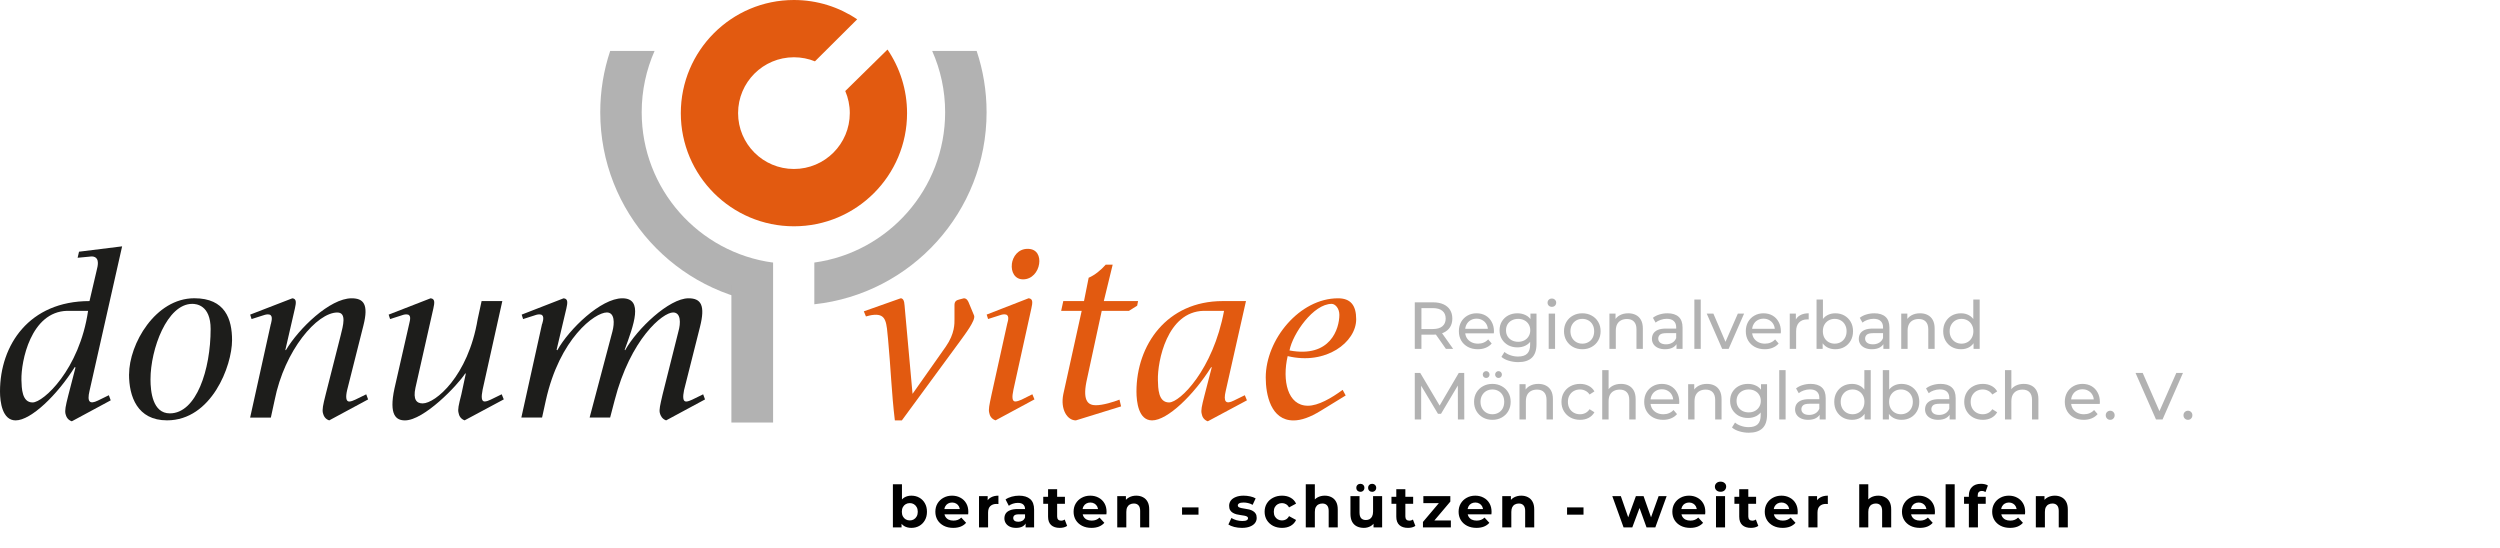
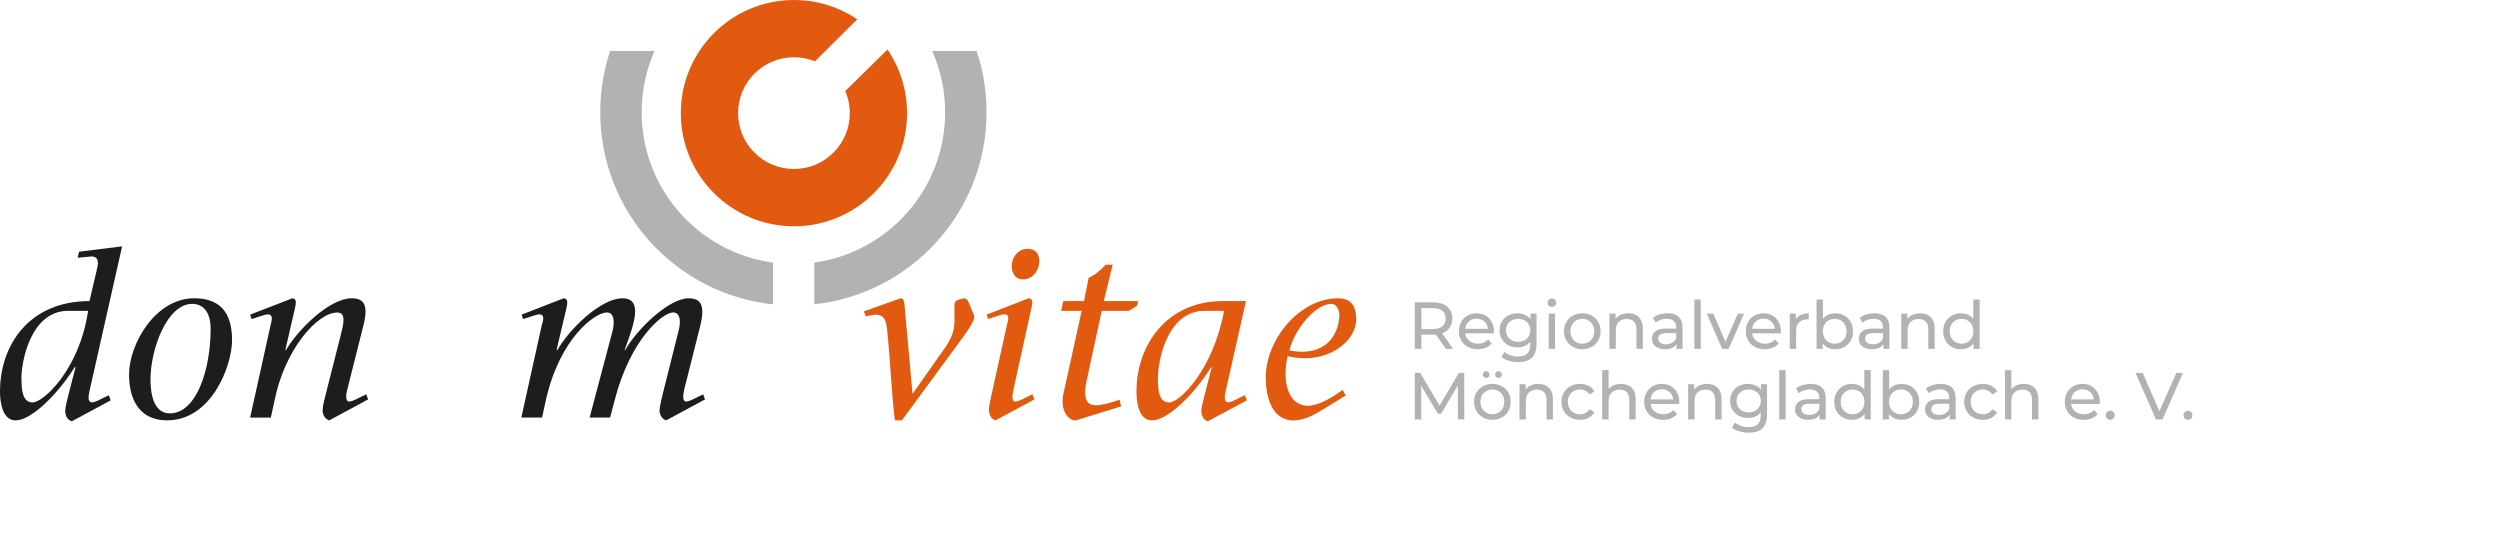
<svg xmlns="http://www.w3.org/2000/svg" width="602" height="132" viewBox="0 0 602 132" fill="none">
  <g clip-path="url(#clip0_811_24)">
    <path d="M186.14 63.23C168.29 60.83 154.52 45.53 154.52 27.03C154.52 21.78 155.63 16.78 157.62 12.27H146.93C145.38 16.9 144.54 21.87 144.54 27.03C144.54 51.05 162.75 70.82 186.13 73.28V63.23H186.14Z" fill="#B2B2B2" />
    <path d="M29.41 59.31L21.55 94.16C20.93 96.8 21.61 97.41 23.57 96.46L26.21 95.17L26.66 96.4L17.29 101.45C16.28 101.11 15.94 100.33 15.77 99.65C15.6 98.81 15.77 97.85 16.44 95.22L18.18 88.49L18.01 88.38C13.8 95.11 7.46 101.23 3.76 101.23C0.56 101.23 0 96.8 0 94.27C0 83.1 7.01 72.5 21.55 72.5L23.23 65.32C23.45 64.42 23.57 63.92 23.57 63.3C23.57 61.73 22.28 61.67 21.66 61.79L18.69 62.07L19.03 60.61L29.41 59.32V59.31ZM16.16 74.85C7.41 75.07 5.05 87.03 5.16 91.52C5.22 93.48 5.27 96.91 7.85 96.91C10.43 96.91 19.13 89 21.21 74.86H16.16V74.85Z" fill="#1D1D1B" />
    <path d="M31.08 90.17C31.08 82.82 37.42 71.82 46.79 71.82C54.25 71.82 55.88 76.87 55.88 81.92C55.88 88.09 50.94 101.22 40.22 101.22C33.04 101.22 31.07 95.44 31.07 90.16L31.08 90.17ZM50.72 79.23C50.72 73.39 47.18 73.17 46.29 73.17C40.23 73.17 36.24 84.06 36.24 91.35C36.24 94.27 36.75 99.54 40.9 99.54C47.3 99.54 50.72 88.99 50.72 79.23Z" fill="#1D1D1B" />
    <path d="M65.24 78C65.46 77.05 65.8 75.7 64.51 75.7C64.06 75.7 63.56 75.87 63.05 76.04L60.58 76.83L60.24 75.76L70.4 71.83C71.47 71.94 71.3 72.95 71.02 74.24L68.72 84.23L68.83 84.34C71.92 79.12 79.44 71.83 84.66 71.83C87.52 71.83 88.81 73.23 87.52 78.34L83.59 93.94C83.2 95.62 83.31 96.69 84.09 96.69C84.48 96.69 85.1 96.47 85.55 96.24L88.19 94.95L88.64 96.18L79.27 101.23C78.26 100.89 77.92 100.11 77.75 99.43C77.58 98.59 77.75 97.63 78.42 95L82.01 80.86C82.63 78.39 83.53 75.25 81.22 75.25C76.39 75.25 68.54 84.23 66.12 96.41L65.22 100.56H60.23L65.22 78H65.24Z" fill="#1D1D1B" />
-     <path d="M116.2 93.93C115.86 95.61 115.92 96.68 116.71 96.68C117.1 96.68 117.72 96.46 118.17 96.23L120.81 94.94L121.31 96.17L111.88 101.22C110.93 100.88 110.53 100.1 110.42 99.42C110.2 98.58 110.42 97.62 111.09 94.99L112.16 90L112.05 89.89C110.14 92.86 102.06 101.23 97.52 101.23C95.44 101.23 93.59 100.05 94.99 93.54L98.53 78C98.75 77.05 99.15 75.7 97.86 75.7C97.35 75.7 96.91 75.87 96.4 76.04L93.93 76.83L93.59 75.76L103.69 71.83C104.81 71.94 104.64 72.95 104.36 74.24L100.04 93.38C99.42 96.24 100.32 97.14 101.78 97.14C104.81 97.14 112.72 90.63 115.02 76.88L115.97 72.5H120.96L116.19 93.94L116.2 93.93Z" fill="#1D1D1B" />
    <path d="M130.56 78C130.84 77.05 131.18 75.7 129.89 75.7C129.38 75.7 128.94 75.87 128.43 76.04L125.96 76.83L125.62 75.76L135.72 71.83C136.84 71.94 136.67 72.95 136.39 74.24L134.03 84.23L134.2 84.34C137.01 79.29 144.69 71.83 149.86 71.83C155.03 71.83 152.61 78.23 150.42 84.23L150.53 84.34C153.39 79.18 161.14 71.83 165.79 71.83C168.82 71.83 169.89 73.51 168.54 78.79L164.72 93.94C164.38 95.62 164.44 96.69 165.22 96.69C165.61 96.69 166.23 96.47 166.68 96.24L169.32 94.95L169.77 96.18L160.4 101.23C159.45 100.89 159.05 100.11 158.88 99.43C158.71 98.59 158.94 97.63 159.55 95L163.37 79.79C163.93 77.83 163.99 75.24 162.08 75.24C159.61 75.24 151.81 81.58 147.99 96.45L146.92 100.55H141.98L147.48 79.79C147.99 77.83 148.04 75.24 146.13 75.24C143.27 75.24 134.74 81.47 131.43 96.45L130.53 100.55H125.54L130.53 77.99L130.56 78Z" fill="#1D1D1B" />
    <path d="M215.48 101.23C214.69 94.72 214.47 88.27 213.85 81.76C213.46 77.78 213.51 75.59 210.48 75.81C209.69 75.87 209.19 76.03 208.52 76.2L208.01 74.97L216.88 71.83C217.89 71.83 217.78 73.51 217.89 74.36L219.74 94.84L227.76 83.45C229.95 80.31 229.84 77.84 229.84 76.83V73.46C229.84 72.51 230.35 72.28 231.02 72.11L232.09 71.83C232.76 71.83 233.04 72.39 233.21 72.73L234.56 75.98C235.01 77.1 232.26 80.64 231.14 82.21L217.17 101.23H215.49H215.48Z" fill="#E25A10" />
    <path d="M237.59 75.75L247.69 71.82C248.81 71.93 248.64 72.94 248.36 74.23L244.04 93.82C243.65 95.62 243.7 96.68 244.49 96.68C244.88 96.68 245.5 96.46 246.01 96.23L248.59 94.94L249.1 96.17L239.73 101.22C238.72 100.88 238.33 100.1 238.21 99.42C237.99 98.58 238.21 97.62 238.77 94.99L242.53 77.99C242.81 77.04 243.15 75.69 241.86 75.69C241.35 75.69 240.91 75.86 240.4 76.03L237.93 76.82L237.59 75.75ZM243.65 63.57C243.87 61.77 245.17 59.92 247.47 59.92C249.77 59.92 250.5 61.77 250.22 63.57C249.94 65.42 248.54 67.27 246.35 67.27C244.33 67.27 243.43 65.42 243.66 63.57H243.65Z" fill="#E25A10" />
    <path d="M271.87 74.85H265.3L261.6 91.97C260.65 96.8 262.22 97.58 263.9 97.58C265.58 97.58 268.16 96.79 269.57 96.23L269.96 97.86L259.07 101.23C256.99 101.23 255.31 98.59 256.04 94.94L260.47 74.85H255.53L256.04 72.49H261.03L262.15 66.88C263.61 66.26 265.12 65.03 266.25 63.74H267.93L265.8 72.49H274.05L273.83 73.61L271.87 74.84V74.85Z" fill="#E25A10" />
    <path d="M295.15 94.16C294.53 96.8 295.21 97.41 297.11 96.46L299.75 95.17L300.26 96.4L290.83 101.45C289.88 101.11 289.48 100.33 289.37 99.65C289.15 98.81 289.37 97.85 290.04 95.22L291.78 88.49L291.67 88.38C287.46 95.11 281.12 101.23 277.42 101.23C274.16 101.23 273.66 96.8 273.66 94.27C273.66 83.1 280.96 72.5 294.42 72.5H300.03L295.15 94.16ZM289.82 74.85C281.01 75.07 278.71 87.03 278.82 91.52C278.88 93.48 278.88 96.91 281.51 96.91C284.14 96.91 292.12 89 294.75 74.86H289.81L289.82 74.85Z" fill="#E25A10" />
    <path d="M324.04 95.23L318.09 98.88C315.45 100.51 313.32 101.24 311.47 101.24C306.03 101.24 304.79 95.07 304.79 90.91C304.79 81.71 312.98 71.83 322.19 71.83C325.22 71.83 326.57 73.51 326.57 76.88C326.57 82.38 319.33 87.99 310.07 85.75C308.72 91.59 310.01 97.7 314.95 97.7C317.42 97.7 320.56 95.9 323.31 93.88L324.04 95.23ZM322.52 75.81C322.52 74.24 321.51 73.17 320.67 73.17C316.29 73.17 311.3 80.3 310.51 84.39C320.39 86.24 322.52 79.12 322.52 75.8V75.81Z" fill="#E25A10" />
    <path d="M206.41 4.65L196.24 14.77C194.68 14.14 192.97 13.79 191.18 13.79C183.75 13.79 177.73 19.81 177.73 27.24C177.73 34.67 183.75 40.69 191.18 40.69C198.61 40.69 204.63 34.67 204.63 27.24C204.63 25.35 204.24 23.55 203.54 21.92L213.71 11.93C216.68 16.29 218.42 21.57 218.42 27.25C218.42 42.29 206.22 54.49 191.18 54.49C176.14 54.49 163.94 42.29 163.94 27.25C163.94 12.21 176.14 0 191.18 0C196.82 0 202.06 1.72 206.41 4.65Z" fill="#E25A10" />
-     <path d="M176.12 68.58L186.16 63.23V101.74H176.12V68.58Z" fill="#B2B2B2" />
    <path d="M196.09 73.27V63.22C213.89 60.77 227.59 45.5 227.59 27.03C227.59 21.77 226.48 16.79 224.47 12.27H235.18C236.73 16.9 237.57 21.87 237.57 27.03C237.57 51.02 219.41 70.76 196.09 73.27Z" fill="#B2B2B2" />
    <path d="M340.68 84V72.8H345.048C346.029 72.8 346.867 72.955 347.56 73.264C348.253 73.573 348.787 74.021 349.16 74.608C349.533 75.195 349.72 75.893 349.72 76.704C349.72 77.515 349.533 78.213 349.16 78.8C348.787 79.376 348.253 79.819 347.56 80.128C346.867 80.437 346.029 80.592 345.048 80.592H341.56L342.28 79.856V84H340.68ZM348.168 84L345.32 79.936H347.032L349.912 84H348.168ZM342.28 80.016L341.56 79.232H345C346.024 79.232 346.797 79.013 347.32 78.576C347.853 78.128 348.12 77.504 348.12 76.704C348.12 75.904 347.853 75.285 347.32 74.848C346.797 74.411 346.024 74.192 345 74.192H341.56L342.28 73.392V80.016ZM355.857 84.096C354.95 84.096 354.15 83.909 353.457 83.536C352.774 83.163 352.241 82.651 351.857 82C351.484 81.349 351.297 80.603 351.297 79.76C351.297 78.917 351.478 78.171 351.841 77.52C352.214 76.869 352.721 76.363 353.361 76C354.012 75.627 354.742 75.44 355.553 75.44C356.374 75.44 357.1 75.621 357.729 75.984C358.358 76.347 358.849 76.859 359.201 77.52C359.564 78.171 359.745 78.933 359.745 79.808C359.745 79.872 359.74 79.947 359.729 80.032C359.729 80.117 359.724 80.197 359.713 80.272H352.497V79.168H358.913L358.289 79.552C358.3 79.008 358.188 78.523 357.953 78.096C357.718 77.669 357.393 77.339 356.977 77.104C356.572 76.859 356.097 76.736 355.553 76.736C355.02 76.736 354.545 76.859 354.129 77.104C353.713 77.339 353.388 77.675 353.153 78.112C352.918 78.539 352.801 79.029 352.801 79.584V79.84C352.801 80.405 352.929 80.912 353.185 81.36C353.452 81.797 353.82 82.139 354.289 82.384C354.758 82.629 355.297 82.752 355.905 82.752C356.406 82.752 356.86 82.667 357.265 82.496C357.681 82.325 358.044 82.069 358.353 81.728L359.201 82.72C358.817 83.168 358.337 83.509 357.761 83.744C357.196 83.979 356.561 84.096 355.857 84.096ZM365.59 87.2C364.811 87.2 364.054 87.088 363.318 86.864C362.593 86.651 362.001 86.341 361.542 85.936L362.278 84.752C362.673 85.093 363.158 85.36 363.734 85.552C364.31 85.755 364.913 85.856 365.542 85.856C366.545 85.856 367.281 85.621 367.75 85.152C368.219 84.683 368.454 83.968 368.454 83.008V81.216L368.614 79.536L368.534 77.84V75.52H369.99V82.848C369.99 84.341 369.617 85.44 368.87 86.144C368.123 86.848 367.03 87.2 365.59 87.2ZM365.398 83.648C364.577 83.648 363.841 83.477 363.19 83.136C362.55 82.784 362.038 82.299 361.654 81.68C361.281 81.061 361.094 80.347 361.094 79.536C361.094 78.715 361.281 78 361.654 77.392C362.038 76.773 362.55 76.293 363.19 75.952C363.841 75.611 364.577 75.44 365.398 75.44C366.123 75.44 366.785 75.589 367.382 75.888C367.979 76.176 368.454 76.624 368.806 77.232C369.169 77.84 369.35 78.608 369.35 79.536C369.35 80.453 369.169 81.216 368.806 81.824C368.454 82.432 367.979 82.891 367.382 83.2C366.785 83.499 366.123 83.648 365.398 83.648ZM365.574 82.304C366.139 82.304 366.641 82.187 367.078 81.952C367.515 81.717 367.857 81.392 368.102 80.976C368.358 80.56 368.486 80.08 368.486 79.536C368.486 78.992 368.358 78.512 368.102 78.096C367.857 77.68 367.515 77.36 367.078 77.136C366.641 76.901 366.139 76.784 365.574 76.784C365.009 76.784 364.502 76.901 364.054 77.136C363.617 77.36 363.27 77.68 363.014 78.096C362.769 78.512 362.646 78.992 362.646 79.536C362.646 80.08 362.769 80.56 363.014 80.976C363.27 81.392 363.617 81.717 364.054 81.952C364.502 82.187 365.009 82.304 365.574 82.304ZM372.925 84V75.52H374.461V84H372.925ZM373.693 73.888C373.394 73.888 373.143 73.792 372.941 73.6C372.749 73.408 372.653 73.173 372.653 72.896C372.653 72.608 372.749 72.368 372.941 72.176C373.143 71.984 373.394 71.888 373.693 71.888C373.991 71.888 374.237 71.984 374.429 72.176C374.631 72.357 374.733 72.587 374.733 72.864C374.733 73.152 374.637 73.397 374.445 73.6C374.253 73.792 374.002 73.888 373.693 73.888ZM381.026 84.096C380.172 84.096 379.415 83.909 378.754 83.536C378.092 83.163 377.57 82.651 377.186 82C376.802 81.339 376.61 80.592 376.61 79.76C376.61 78.917 376.802 78.171 377.186 77.52C377.57 76.869 378.092 76.363 378.754 76C379.415 75.627 380.172 75.44 381.026 75.44C381.868 75.44 382.62 75.627 383.282 76C383.954 76.363 384.476 76.869 384.85 77.52C385.234 78.16 385.426 78.907 385.426 79.76C385.426 80.603 385.234 81.349 384.85 82C384.476 82.651 383.954 83.163 383.282 83.536C382.62 83.909 381.868 84.096 381.026 84.096ZM381.026 82.752C381.57 82.752 382.055 82.629 382.482 82.384C382.919 82.139 383.26 81.792 383.506 81.344C383.751 80.885 383.874 80.357 383.874 79.76C383.874 79.152 383.751 78.629 383.506 78.192C383.26 77.744 382.919 77.397 382.482 77.152C382.055 76.907 381.57 76.784 381.026 76.784C380.482 76.784 379.996 76.907 379.57 77.152C379.143 77.397 378.802 77.744 378.546 78.192C378.29 78.629 378.162 79.152 378.162 79.76C378.162 80.357 378.29 80.885 378.546 81.344C378.802 81.792 379.143 82.139 379.57 82.384C379.996 82.629 380.482 82.752 381.026 82.752ZM392.078 75.44C392.771 75.44 393.379 75.573 393.902 75.84C394.435 76.107 394.851 76.512 395.15 77.056C395.448 77.6 395.598 78.288 395.598 79.12V84H394.062V79.296C394.062 78.475 393.859 77.856 393.454 77.44C393.059 77.024 392.499 76.816 391.774 76.816C391.23 76.816 390.755 76.923 390.35 77.136C389.944 77.349 389.63 77.664 389.406 78.08C389.192 78.496 389.086 79.013 389.086 79.632V84H387.55V75.52H389.022V77.808L388.782 77.2C389.059 76.645 389.486 76.213 390.062 75.904C390.638 75.595 391.31 75.44 392.078 75.44ZM403.704 84V82.208L403.624 81.872V78.816C403.624 78.165 403.432 77.664 403.048 77.312C402.675 76.949 402.11 76.768 401.352 76.768C400.851 76.768 400.36 76.853 399.88 77.024C399.4 77.184 398.995 77.403 398.664 77.68L398.024 76.528C398.462 76.176 398.984 75.909 399.592 75.728C400.211 75.536 400.856 75.44 401.528 75.44C402.691 75.44 403.587 75.723 404.216 76.288C404.846 76.853 405.16 77.717 405.16 78.88V84H403.704ZM400.92 84.096C400.291 84.096 399.736 83.989 399.256 83.776C398.787 83.563 398.424 83.269 398.168 82.896C397.912 82.512 397.784 82.08 397.784 81.6C397.784 81.141 397.891 80.725 398.104 80.352C398.328 79.979 398.686 79.68 399.176 79.456C399.678 79.232 400.35 79.12 401.192 79.12H403.88V80.224H401.256C400.488 80.224 399.971 80.352 399.704 80.608C399.438 80.864 399.304 81.173 399.304 81.536C399.304 81.952 399.47 82.288 399.8 82.544C400.131 82.789 400.59 82.912 401.176 82.912C401.752 82.912 402.254 82.784 402.68 82.528C403.118 82.272 403.432 81.899 403.624 81.408L403.928 82.464C403.726 82.965 403.368 83.365 402.856 83.664C402.344 83.952 401.699 84.096 400.92 84.096ZM408.003 84V72.128H409.539V84H408.003ZM414.696 84L410.984 75.52H412.584L415.88 83.2H415.112L418.472 75.52H419.976L416.264 84H414.696ZM424.951 84.096C424.044 84.096 423.244 83.909 422.551 83.536C421.868 83.163 421.335 82.651 420.951 82C420.577 81.349 420.391 80.603 420.391 79.76C420.391 78.917 420.572 78.171 420.935 77.52C421.308 76.869 421.815 76.363 422.455 76C423.105 75.627 423.836 75.44 424.647 75.44C425.468 75.44 426.193 75.621 426.823 75.984C427.452 76.347 427.943 76.859 428.295 77.52C428.657 78.171 428.839 78.933 428.839 79.808C428.839 79.872 428.833 79.947 428.823 80.032C428.823 80.117 428.817 80.197 428.807 80.272H421.591V79.168H428.007L427.383 79.552C427.393 79.008 427.281 78.523 427.047 78.096C426.812 77.669 426.487 77.339 426.071 77.104C425.665 76.859 425.191 76.736 424.647 76.736C424.113 76.736 423.639 76.859 423.223 77.104C422.807 77.339 422.481 77.675 422.247 78.112C422.012 78.539 421.895 79.029 421.895 79.584V79.84C421.895 80.405 422.023 80.912 422.279 81.36C422.545 81.797 422.913 82.139 423.383 82.384C423.852 82.629 424.391 82.752 424.999 82.752C425.5 82.752 425.953 82.667 426.359 82.496C426.775 82.325 427.137 82.069 427.447 81.728L428.295 82.72C427.911 83.168 427.431 83.509 426.855 83.744C426.289 83.979 425.655 84.096 424.951 84.096ZM430.972 84V75.52H432.444V77.824L432.3 77.248C432.534 76.661 432.929 76.213 433.484 75.904C434.038 75.595 434.721 75.44 435.532 75.44V76.928C435.468 76.917 435.404 76.912 435.34 76.912C435.286 76.912 435.233 76.912 435.18 76.912C434.358 76.912 433.708 77.157 433.228 77.648C432.748 78.139 432.508 78.848 432.508 79.776V84H430.972ZM441.921 84.096C441.195 84.096 440.539 83.936 439.953 83.616C439.377 83.285 438.918 82.8 438.577 82.16C438.246 81.52 438.081 80.72 438.081 79.76C438.081 78.8 438.251 78 438.593 77.36C438.945 76.72 439.409 76.24 439.985 75.92C440.571 75.6 441.217 75.44 441.921 75.44C442.753 75.44 443.489 75.621 444.129 75.984C444.769 76.347 445.275 76.853 445.649 77.504C446.022 78.144 446.209 78.896 446.209 79.76C446.209 80.624 446.022 81.381 445.649 82.032C445.275 82.683 444.769 83.189 444.129 83.552C443.489 83.915 442.753 84.096 441.921 84.096ZM437.425 84V72.128H438.961V77.776L438.801 79.744L438.897 81.712V84H437.425ZM441.793 82.752C442.337 82.752 442.822 82.629 443.249 82.384C443.686 82.139 444.027 81.792 444.273 81.344C444.529 80.885 444.657 80.357 444.657 79.76C444.657 79.152 444.529 78.629 444.273 78.192C444.027 77.744 443.686 77.397 443.249 77.152C442.822 76.907 442.337 76.784 441.793 76.784C441.259 76.784 440.774 76.907 440.337 77.152C439.91 77.397 439.569 77.744 439.313 78.192C439.067 78.629 438.945 79.152 438.945 79.76C438.945 80.357 439.067 80.885 439.313 81.344C439.569 81.792 439.91 82.139 440.337 82.384C440.774 82.629 441.259 82.752 441.793 82.752ZM453.517 84V82.208L453.437 81.872V78.816C453.437 78.165 453.245 77.664 452.861 77.312C452.488 76.949 451.922 76.768 451.165 76.768C450.664 76.768 450.173 76.853 449.693 77.024C449.213 77.184 448.808 77.403 448.477 77.68L447.837 76.528C448.274 76.176 448.797 75.909 449.405 75.728C450.024 75.536 450.669 75.44 451.341 75.44C452.504 75.44 453.4 75.723 454.029 76.288C454.658 76.853 454.973 77.717 454.973 78.88V84H453.517ZM450.733 84.096C450.104 84.096 449.549 83.989 449.069 83.776C448.6 83.563 448.237 83.269 447.981 82.896C447.725 82.512 447.597 82.08 447.597 81.6C447.597 81.141 447.704 80.725 447.917 80.352C448.141 79.979 448.498 79.68 448.989 79.456C449.49 79.232 450.162 79.12 451.005 79.12H453.693V80.224H451.069C450.301 80.224 449.784 80.352 449.517 80.608C449.25 80.864 449.117 81.173 449.117 81.536C449.117 81.952 449.282 82.288 449.613 82.544C449.944 82.789 450.402 82.912 450.989 82.912C451.565 82.912 452.066 82.784 452.493 82.528C452.93 82.272 453.245 81.899 453.437 81.408L453.741 82.464C453.538 82.965 453.181 83.365 452.669 83.664C452.157 83.952 451.512 84.096 450.733 84.096ZM462.343 75.44C463.037 75.44 463.645 75.573 464.167 75.84C464.701 76.107 465.117 76.512 465.415 77.056C465.714 77.6 465.863 78.288 465.863 79.12V84H464.327V79.296C464.327 78.475 464.125 77.856 463.719 77.44C463.325 77.024 462.765 76.816 462.039 76.816C461.495 76.816 461.021 76.923 460.615 77.136C460.21 77.349 459.895 77.664 459.671 78.08C459.458 78.496 459.351 79.013 459.351 79.632V84H457.815V75.52H459.287V77.808L459.047 77.2C459.325 76.645 459.751 76.213 460.327 75.904C460.903 75.595 461.575 75.44 462.343 75.44ZM472.21 84.096C471.389 84.096 470.653 83.915 470.002 83.552C469.362 83.189 468.855 82.683 468.482 82.032C468.109 81.381 467.922 80.624 467.922 79.76C467.922 78.896 468.109 78.144 468.482 77.504C468.855 76.853 469.362 76.347 470.002 75.984C470.653 75.621 471.389 75.44 472.21 75.44C472.925 75.44 473.57 75.6 474.146 75.92C474.722 76.24 475.181 76.72 475.522 77.36C475.874 78 476.05 78.8 476.05 79.76C476.05 80.72 475.879 81.52 475.538 82.16C475.207 82.8 474.754 83.285 474.178 83.616C473.602 83.936 472.946 84.096 472.21 84.096ZM472.338 82.752C472.871 82.752 473.351 82.629 473.778 82.384C474.215 82.139 474.557 81.792 474.802 81.344C475.058 80.885 475.186 80.357 475.186 79.76C475.186 79.152 475.058 78.629 474.802 78.192C474.557 77.744 474.215 77.397 473.778 77.152C473.351 76.907 472.871 76.784 472.338 76.784C471.794 76.784 471.309 76.907 470.882 77.152C470.455 77.397 470.114 77.744 469.858 78.192C469.602 78.629 469.474 79.152 469.474 79.76C469.474 80.357 469.602 80.885 469.858 81.344C470.114 81.792 470.455 82.139 470.882 82.384C471.309 82.629 471.794 82.752 472.338 82.752ZM475.234 84V81.712L475.33 79.744L475.17 77.776V72.128H476.706V84H475.234ZM340.68 101V89.8H341.992L347.016 98.264H346.312L351.272 89.8H352.584L352.6 101H351.064L351.048 92.216H351.416L347 99.64H346.264L341.816 92.216H342.216V101H340.68ZM359.369 101.096C358.516 101.096 357.759 100.909 357.097 100.536C356.436 100.163 355.913 99.651 355.529 99C355.145 98.339 354.953 97.592 354.953 96.76C354.953 95.917 355.145 95.171 355.529 94.52C355.913 93.869 356.436 93.363 357.097 93C357.759 92.627 358.516 92.44 359.369 92.44C360.212 92.44 360.964 92.627 361.625 93C362.297 93.363 362.82 93.869 363.193 94.52C363.577 95.16 363.769 95.907 363.769 96.76C363.769 97.603 363.577 98.349 363.193 99C362.82 99.651 362.297 100.163 361.625 100.536C360.964 100.909 360.212 101.096 359.369 101.096ZM359.369 99.752C359.913 99.752 360.399 99.629 360.825 99.384C361.263 99.139 361.604 98.792 361.849 98.344C362.095 97.885 362.217 97.357 362.217 96.76C362.217 96.152 362.095 95.629 361.849 95.192C361.604 94.744 361.263 94.397 360.825 94.152C360.399 93.907 359.913 93.784 359.369 93.784C358.825 93.784 358.34 93.907 357.913 94.152C357.487 94.397 357.145 94.744 356.889 95.192C356.633 95.629 356.505 96.152 356.505 96.76C356.505 97.357 356.633 97.885 356.889 98.344C357.145 98.792 357.487 99.139 357.913 99.384C358.34 99.629 358.825 99.752 359.369 99.752ZM360.841 91.016C360.617 91.016 360.425 90.941 360.265 90.792C360.105 90.632 360.025 90.435 360.025 90.2C360.025 89.955 360.105 89.757 360.265 89.608C360.425 89.448 360.617 89.368 360.841 89.368C361.065 89.368 361.257 89.448 361.417 89.608C361.577 89.757 361.657 89.955 361.657 90.2C361.657 90.435 361.577 90.632 361.417 90.792C361.257 90.941 361.065 91.016 360.841 91.016ZM357.865 91.016C357.641 91.016 357.449 90.941 357.289 90.792C357.129 90.632 357.049 90.435 357.049 90.2C357.049 89.955 357.129 89.757 357.289 89.608C357.449 89.448 357.641 89.368 357.865 89.368C358.089 89.368 358.281 89.448 358.441 89.608C358.601 89.757 358.681 89.955 358.681 90.2C358.681 90.435 358.601 90.632 358.441 90.792C358.281 90.941 358.089 91.016 357.865 91.016ZM370.422 92.44C371.115 92.44 371.723 92.573 372.246 92.84C372.779 93.107 373.195 93.512 373.494 94.056C373.792 94.6 373.942 95.288 373.942 96.12V101H372.406V96.296C372.406 95.475 372.203 94.856 371.798 94.44C371.403 94.024 370.843 93.816 370.118 93.816C369.574 93.816 369.099 93.923 368.694 94.136C368.288 94.349 367.974 94.664 367.75 95.08C367.536 95.496 367.43 96.013 367.43 96.632V101H365.894V92.52H367.366V94.808L367.126 94.2C367.403 93.645 367.83 93.213 368.406 92.904C368.982 92.595 369.654 92.44 370.422 92.44ZM380.48 101.096C379.616 101.096 378.843 100.909 378.16 100.536C377.488 100.163 376.96 99.651 376.576 99C376.192 98.349 376 97.603 376 96.76C376 95.917 376.192 95.171 376.576 94.52C376.96 93.869 377.488 93.363 378.16 93C378.843 92.627 379.616 92.44 380.48 92.44C381.248 92.44 381.931 92.595 382.528 92.904C383.136 93.203 383.605 93.651 383.936 94.248L382.768 95C382.491 94.584 382.149 94.28 381.744 94.088C381.349 93.885 380.923 93.784 380.464 93.784C379.909 93.784 379.413 93.907 378.976 94.152C378.539 94.397 378.192 94.744 377.936 95.192C377.68 95.629 377.552 96.152 377.552 96.76C377.552 97.368 377.68 97.896 377.936 98.344C378.192 98.792 378.539 99.139 378.976 99.384C379.413 99.629 379.909 99.752 380.464 99.752C380.923 99.752 381.349 99.656 381.744 99.464C382.149 99.261 382.491 98.952 382.768 98.536L383.936 99.272C383.605 99.859 383.136 100.312 382.528 100.632C381.931 100.941 381.248 101.096 380.48 101.096ZM390.343 92.44C391.037 92.44 391.645 92.573 392.167 92.84C392.701 93.107 393.117 93.512 393.415 94.056C393.714 94.6 393.863 95.288 393.863 96.12V101H392.327V96.296C392.327 95.475 392.125 94.856 391.719 94.44C391.325 94.024 390.765 93.816 390.039 93.816C389.495 93.816 389.021 93.923 388.615 94.136C388.21 94.349 387.895 94.664 387.671 95.08C387.458 95.496 387.351 96.013 387.351 96.632V101H385.815V89.128H387.351V94.808L387.047 94.2C387.325 93.645 387.751 93.213 388.327 92.904C388.903 92.595 389.575 92.44 390.343 92.44ZM400.482 101.096C399.575 101.096 398.775 100.909 398.082 100.536C397.399 100.163 396.866 99.651 396.482 99C396.109 98.349 395.922 97.603 395.922 96.76C395.922 95.917 396.103 95.171 396.466 94.52C396.839 93.869 397.346 93.363 397.986 93C398.637 92.627 399.367 92.44 400.178 92.44C400.999 92.44 401.725 92.621 402.354 92.984C402.983 93.347 403.474 93.859 403.826 94.52C404.189 95.171 404.37 95.933 404.37 96.808C404.37 96.872 404.365 96.947 404.354 97.032C404.354 97.117 404.349 97.197 404.338 97.272H397.122V96.168H403.538L402.914 96.552C402.925 96.008 402.813 95.523 402.578 95.096C402.343 94.669 402.018 94.339 401.602 94.104C401.197 93.859 400.722 93.736 400.178 93.736C399.645 93.736 399.17 93.859 398.754 94.104C398.338 94.339 398.013 94.675 397.778 95.112C397.543 95.539 397.426 96.029 397.426 96.584V96.84C397.426 97.405 397.554 97.912 397.81 98.36C398.077 98.797 398.445 99.139 398.914 99.384C399.383 99.629 399.922 99.752 400.53 99.752C401.031 99.752 401.485 99.667 401.89 99.496C402.306 99.325 402.669 99.069 402.978 98.728L403.826 99.72C403.442 100.168 402.962 100.509 402.386 100.744C401.821 100.979 401.186 101.096 400.482 101.096ZM411.031 92.44C411.724 92.44 412.332 92.573 412.855 92.84C413.388 93.107 413.804 93.512 414.103 94.056C414.402 94.6 414.551 95.288 414.551 96.12V101H413.015V96.296C413.015 95.475 412.812 94.856 412.407 94.44C412.012 94.024 411.452 93.816 410.727 93.816C410.183 93.816 409.708 93.923 409.303 94.136C408.898 94.349 408.583 94.664 408.359 95.08C408.146 95.496 408.039 96.013 408.039 96.632V101H406.503V92.52H407.975V94.808L407.735 94.2C408.012 93.645 408.439 93.213 409.015 92.904C409.591 92.595 410.263 92.44 411.031 92.44ZM421.106 104.2C420.327 104.2 419.57 104.088 418.834 103.864C418.108 103.651 417.516 103.341 417.058 102.936L417.794 101.752C418.188 102.093 418.674 102.36 419.25 102.552C419.826 102.755 420.428 102.856 421.058 102.856C422.06 102.856 422.796 102.621 423.266 102.152C423.735 101.683 423.97 100.968 423.97 100.008V98.216L424.13 96.536L424.05 94.84V92.52H425.506V99.848C425.506 101.341 425.132 102.44 424.385 103.144C423.639 103.848 422.546 104.2 421.106 104.2ZM420.914 100.648C420.092 100.648 419.356 100.477 418.706 100.136C418.066 99.784 417.554 99.299 417.17 98.68C416.796 98.061 416.61 97.347 416.61 96.536C416.61 95.715 416.796 95 417.17 94.392C417.554 93.773 418.066 93.293 418.706 92.952C419.356 92.611 420.092 92.44 420.914 92.44C421.639 92.44 422.3 92.589 422.898 92.888C423.495 93.176 423.97 93.624 424.322 94.232C424.684 94.84 424.866 95.608 424.866 96.536C424.866 97.453 424.684 98.216 424.322 98.824C423.97 99.432 423.495 99.891 422.898 100.2C422.3 100.499 421.639 100.648 420.914 100.648ZM421.09 99.304C421.655 99.304 422.156 99.187 422.594 98.952C423.031 98.717 423.372 98.392 423.618 97.976C423.874 97.56 424.002 97.08 424.002 96.536C424.002 95.992 423.874 95.512 423.618 95.096C423.372 94.68 423.031 94.36 422.594 94.136C422.156 93.901 421.655 93.784 421.09 93.784C420.524 93.784 420.018 93.901 419.57 94.136C419.132 94.36 418.786 94.68 418.53 95.096C418.284 95.512 418.162 95.992 418.162 96.536C418.162 97.08 418.284 97.56 418.53 97.976C418.786 98.392 419.132 98.717 419.57 98.952C420.018 99.187 420.524 99.304 421.09 99.304ZM428.44 101V89.128H429.976V101H428.44ZM438.173 101V99.208L438.093 98.872V95.816C438.093 95.165 437.901 94.664 437.517 94.312C437.144 93.949 436.578 93.768 435.821 93.768C435.32 93.768 434.829 93.853 434.349 94.024C433.869 94.184 433.464 94.403 433.133 94.68L432.493 93.528C432.93 93.176 433.453 92.909 434.061 92.728C434.68 92.536 435.325 92.44 435.997 92.44C437.16 92.44 438.056 92.723 438.685 93.288C439.314 93.853 439.629 94.717 439.629 95.88V101H438.173ZM435.389 101.096C434.76 101.096 434.205 100.989 433.725 100.776C433.256 100.563 432.893 100.269 432.637 99.896C432.381 99.512 432.253 99.08 432.253 98.6C432.253 98.141 432.36 97.725 432.573 97.352C432.797 96.979 433.154 96.68 433.645 96.456C434.146 96.232 434.818 96.12 435.661 96.12H438.349V97.224H435.725C434.957 97.224 434.44 97.352 434.173 97.608C433.906 97.864 433.773 98.173 433.773 98.536C433.773 98.952 433.938 99.288 434.269 99.544C434.6 99.789 435.058 99.912 435.645 99.912C436.221 99.912 436.722 99.784 437.149 99.528C437.586 99.272 437.901 98.899 438.093 98.408L438.397 99.464C438.194 99.965 437.837 100.365 437.325 100.664C436.813 100.952 436.168 101.096 435.389 101.096ZM445.976 101.096C445.154 101.096 444.418 100.915 443.768 100.552C443.128 100.189 442.621 99.683 442.248 99.032C441.874 98.381 441.688 97.624 441.688 96.76C441.688 95.896 441.874 95.144 442.248 94.504C442.621 93.853 443.128 93.347 443.768 92.984C444.418 92.621 445.154 92.44 445.976 92.44C446.69 92.44 447.336 92.6 447.912 92.92C448.488 93.24 448.946 93.72 449.288 94.36C449.64 95 449.816 95.8 449.816 96.76C449.816 97.72 449.645 98.52 449.304 99.16C448.973 99.8 448.52 100.285 447.944 100.616C447.368 100.936 446.712 101.096 445.976 101.096ZM446.104 99.752C446.637 99.752 447.117 99.629 447.544 99.384C447.981 99.139 448.322 98.792 448.568 98.344C448.824 97.885 448.952 97.357 448.952 96.76C448.952 96.152 448.824 95.629 448.568 95.192C448.322 94.744 447.981 94.397 447.544 94.152C447.117 93.907 446.637 93.784 446.104 93.784C445.56 93.784 445.074 93.907 444.648 94.152C444.221 94.397 443.88 94.744 443.624 95.192C443.368 95.629 443.24 96.152 443.24 96.76C443.24 97.357 443.368 97.885 443.624 98.344C443.88 98.792 444.221 99.139 444.648 99.384C445.074 99.629 445.56 99.752 446.104 99.752ZM449 101V98.712L449.096 96.744L448.936 94.776V89.128H450.472V101H449ZM457.874 101.096C457.149 101.096 456.493 100.936 455.906 100.616C455.33 100.285 454.871 99.8 454.53 99.16C454.199 98.52 454.034 97.72 454.034 96.76C454.034 95.8 454.205 95 454.546 94.36C454.898 93.72 455.362 93.24 455.938 92.92C456.525 92.6 457.17 92.44 457.874 92.44C458.706 92.44 459.442 92.621 460.082 92.984C460.722 93.347 461.229 93.853 461.602 94.504C461.975 95.144 462.162 95.896 462.162 96.76C462.162 97.624 461.975 98.381 461.602 99.032C461.229 99.683 460.722 100.189 460.082 100.552C459.442 100.915 458.706 101.096 457.874 101.096ZM453.378 101V89.128H454.914V94.776L454.754 96.744L454.85 98.712V101H453.378ZM457.746 99.752C458.29 99.752 458.775 99.629 459.202 99.384C459.639 99.139 459.981 98.792 460.226 98.344C460.482 97.885 460.61 97.357 460.61 96.76C460.61 96.152 460.482 95.629 460.226 95.192C459.981 94.744 459.639 94.397 459.202 94.152C458.775 93.907 458.29 93.784 457.746 93.784C457.213 93.784 456.727 93.907 456.29 94.152C455.863 94.397 455.522 94.744 455.266 95.192C455.021 95.629 454.898 96.152 454.898 96.76C454.898 97.357 455.021 97.885 455.266 98.344C455.522 98.792 455.863 99.139 456.29 99.384C456.727 99.629 457.213 99.752 457.746 99.752ZM469.47 101V99.208L469.39 98.872V95.816C469.39 95.165 469.198 94.664 468.814 94.312C468.441 93.949 467.875 93.768 467.118 93.768C466.617 93.768 466.126 93.853 465.646 94.024C465.166 94.184 464.761 94.403 464.43 94.68L463.79 93.528C464.227 93.176 464.75 92.909 465.358 92.728C465.977 92.536 466.622 92.44 467.294 92.44C468.457 92.44 469.353 92.723 469.982 93.288C470.611 93.853 470.926 94.717 470.926 95.88V101H469.47ZM466.686 101.096C466.057 101.096 465.502 100.989 465.022 100.776C464.553 100.563 464.19 100.269 463.934 99.896C463.678 99.512 463.55 99.08 463.55 98.6C463.55 98.141 463.657 97.725 463.87 97.352C464.094 96.979 464.451 96.68 464.942 96.456C465.443 96.232 466.115 96.12 466.958 96.12H469.646V97.224H467.022C466.254 97.224 465.737 97.352 465.47 97.608C465.203 97.864 465.07 98.173 465.07 98.536C465.07 98.952 465.235 99.288 465.566 99.544C465.897 99.789 466.355 99.912 466.942 99.912C467.518 99.912 468.019 99.784 468.446 99.528C468.883 99.272 469.198 98.899 469.39 98.408L469.694 99.464C469.491 99.965 469.134 100.365 468.622 100.664C468.11 100.952 467.465 101.096 466.686 101.096ZM477.465 101.096C476.601 101.096 475.827 100.909 475.145 100.536C474.473 100.163 473.945 99.651 473.561 99C473.177 98.349 472.985 97.603 472.985 96.76C472.985 95.917 473.177 95.171 473.561 94.52C473.945 93.869 474.473 93.363 475.145 93C475.827 92.627 476.601 92.44 477.465 92.44C478.233 92.44 478.915 92.595 479.513 92.904C480.121 93.203 480.59 93.651 480.921 94.248L479.753 95C479.475 94.584 479.134 94.28 478.729 94.088C478.334 93.885 477.907 93.784 477.449 93.784C476.894 93.784 476.398 93.907 475.961 94.152C475.523 94.397 475.177 94.744 474.921 95.192C474.665 95.629 474.537 96.152 474.537 96.76C474.537 97.368 474.665 97.896 474.921 98.344C475.177 98.792 475.523 99.139 475.961 99.384C476.398 99.629 476.894 99.752 477.449 99.752C477.907 99.752 478.334 99.656 478.729 99.464C479.134 99.261 479.475 98.952 479.753 98.536L480.921 99.272C480.59 99.859 480.121 100.312 479.513 100.632C478.915 100.941 478.233 101.096 477.465 101.096ZM487.328 92.44C488.021 92.44 488.629 92.573 489.152 92.84C489.685 93.107 490.101 93.512 490.4 94.056C490.698 94.6 490.848 95.288 490.848 96.12V101H489.312V96.296C489.312 95.475 489.109 94.856 488.704 94.44C488.309 94.024 487.749 93.816 487.024 93.816C486.48 93.816 486.005 93.923 485.6 94.136C485.194 94.349 484.88 94.664 484.656 95.08C484.442 95.496 484.336 96.013 484.336 96.632V101H482.8V89.128H484.336V94.808L484.032 94.2C484.309 93.645 484.736 93.213 485.312 92.904C485.888 92.595 486.56 92.44 487.328 92.44ZM501.763 101.096C500.857 101.096 500.057 100.909 499.363 100.536C498.681 100.163 498.147 99.651 497.763 99C497.39 98.349 497.203 97.603 497.203 96.76C497.203 95.917 497.385 95.171 497.747 94.52C498.121 93.869 498.627 93.363 499.267 93C499.918 92.627 500.649 92.44 501.459 92.44C502.281 92.44 503.006 92.621 503.635 92.984C504.265 93.347 504.755 93.859 505.107 94.52C505.47 95.171 505.651 95.933 505.651 96.808C505.651 96.872 505.646 96.947 505.635 97.032C505.635 97.117 505.63 97.197 505.619 97.272H498.403V96.168H504.819L504.195 96.552C504.206 96.008 504.094 95.523 503.859 95.096C503.625 94.669 503.299 94.339 502.883 94.104C502.478 93.859 502.003 93.736 501.459 93.736C500.926 93.736 500.451 93.859 500.035 94.104C499.619 94.339 499.294 94.675 499.059 95.112C498.825 95.539 498.707 96.029 498.707 96.584V96.84C498.707 97.405 498.835 97.912 499.091 98.36C499.358 98.797 499.726 99.139 500.195 99.384C500.665 99.629 501.203 99.752 501.811 99.752C502.313 99.752 502.766 99.667 503.171 99.496C503.587 99.325 503.95 99.069 504.259 98.728L505.107 99.72C504.723 100.168 504.243 100.509 503.667 100.744C503.102 100.979 502.467 101.096 501.763 101.096ZM508.152 101.096C507.853 101.096 507.597 100.995 507.384 100.792C507.171 100.579 507.064 100.312 507.064 99.992C507.064 99.672 507.171 99.411 507.384 99.208C507.597 99.005 507.853 98.904 508.152 98.904C508.44 98.904 508.685 99.005 508.888 99.208C509.101 99.411 509.208 99.672 509.208 99.992C509.208 100.312 509.101 100.579 508.888 100.792C508.685 100.995 508.44 101.096 508.152 101.096ZM519.162 101L514.234 89.8H515.962L520.49 100.136H519.498L524.058 89.8H525.658L520.746 101H519.162ZM526.871 101.096C526.572 101.096 526.316 100.995 526.103 100.792C525.89 100.579 525.783 100.312 525.783 99.992C525.783 99.672 525.89 99.411 526.103 99.208C526.316 99.005 526.572 98.904 526.871 98.904C527.159 98.904 527.404 99.005 527.607 99.208C527.82 99.411 527.927 99.672 527.927 99.992C527.927 100.312 527.82 100.579 527.607 100.792C527.404 100.995 527.159 101.096 526.871 101.096Z" fill="#B2B2B2" />
  </g>
-   <path d="M219.46 127.112C218.797 127.112 218.228 126.972 217.752 126.692C217.276 126.412 216.912 125.987 216.66 125.418C216.408 124.839 216.282 124.111 216.282 123.234C216.282 122.347 216.413 121.619 216.674 121.05C216.945 120.481 217.318 120.056 217.794 119.776C218.27 119.496 218.825 119.356 219.46 119.356C220.169 119.356 220.804 119.515 221.364 119.832C221.933 120.149 222.381 120.597 222.708 121.176C223.044 121.755 223.212 122.441 223.212 123.234C223.212 124.018 223.044 124.699 222.708 125.278C222.381 125.857 221.933 126.309 221.364 126.636C220.804 126.953 220.169 127.112 219.46 127.112ZM215.008 127V116.612H217.192V120.994L217.052 123.22L217.094 125.46V127H215.008ZM219.082 125.32C219.446 125.32 219.768 125.236 220.048 125.068C220.337 124.9 220.566 124.662 220.734 124.354C220.911 124.037 221 123.663 221 123.234C221 122.795 220.911 122.422 220.734 122.114C220.566 121.806 220.337 121.568 220.048 121.4C219.768 121.232 219.446 121.148 219.082 121.148C218.718 121.148 218.391 121.232 218.102 121.4C217.813 121.568 217.584 121.806 217.416 122.114C217.248 122.422 217.164 122.795 217.164 123.234C217.164 123.663 217.248 124.037 217.416 124.354C217.584 124.662 217.813 124.9 218.102 125.068C218.391 125.236 218.718 125.32 219.082 125.32ZM229.532 127.112C228.673 127.112 227.917 126.944 227.264 126.608C226.62 126.272 226.121 125.815 225.766 125.236C225.411 124.648 225.234 123.981 225.234 123.234C225.234 122.478 225.407 121.811 225.752 121.232C226.107 120.644 226.587 120.187 227.194 119.86C227.801 119.524 228.487 119.356 229.252 119.356C229.989 119.356 230.652 119.515 231.24 119.832C231.837 120.14 232.309 120.588 232.654 121.176C232.999 121.755 233.172 122.45 233.172 123.262C233.172 123.346 233.167 123.444 233.158 123.556C233.149 123.659 233.139 123.757 233.13 123.85H227.012V122.576H231.982L231.142 122.954C231.142 122.562 231.063 122.221 230.904 121.932C230.745 121.643 230.526 121.419 230.246 121.26C229.966 121.092 229.639 121.008 229.266 121.008C228.893 121.008 228.561 121.092 228.272 121.26C227.992 121.419 227.773 121.647 227.614 121.946C227.455 122.235 227.376 122.581 227.376 122.982V123.318C227.376 123.729 227.465 124.093 227.642 124.41C227.829 124.718 228.085 124.956 228.412 125.124C228.748 125.283 229.14 125.362 229.588 125.362C229.989 125.362 230.339 125.301 230.638 125.18C230.946 125.059 231.226 124.877 231.478 124.634L232.64 125.894C232.295 126.286 231.861 126.589 231.338 126.804C230.815 127.009 230.213 127.112 229.532 127.112ZM235.746 127V119.468H237.832V121.596L237.538 120.98C237.762 120.448 238.121 120.047 238.616 119.776C239.111 119.496 239.713 119.356 240.422 119.356V121.372C240.329 121.363 240.245 121.358 240.17 121.358C240.095 121.349 240.016 121.344 239.932 121.344C239.335 121.344 238.849 121.517 238.476 121.862C238.112 122.198 237.93 122.725 237.93 123.444V127H235.746ZM246.968 127V125.53L246.828 125.208V122.576C246.828 122.109 246.684 121.745 246.394 121.484C246.114 121.223 245.68 121.092 245.092 121.092C244.691 121.092 244.294 121.157 243.902 121.288C243.52 121.409 243.193 121.577 242.922 121.792L242.138 120.266C242.549 119.977 243.044 119.753 243.622 119.594C244.201 119.435 244.789 119.356 245.386 119.356C246.534 119.356 247.426 119.627 248.06 120.168C248.695 120.709 249.012 121.554 249.012 122.702V127H246.968ZM244.672 127.112C244.084 127.112 243.58 127.014 243.16 126.818C242.74 126.613 242.418 126.337 242.194 125.992C241.97 125.647 241.858 125.259 241.858 124.83C241.858 124.382 241.966 123.99 242.18 123.654C242.404 123.318 242.754 123.057 243.23 122.87C243.706 122.674 244.327 122.576 245.092 122.576H247.094V123.85H245.33C244.817 123.85 244.462 123.934 244.266 124.102C244.08 124.27 243.986 124.48 243.986 124.732C243.986 125.012 244.094 125.236 244.308 125.404C244.532 125.563 244.836 125.642 245.218 125.642C245.582 125.642 245.909 125.558 246.198 125.39C246.488 125.213 246.698 124.956 246.828 124.62L247.164 125.628C247.006 126.113 246.716 126.482 246.296 126.734C245.876 126.986 245.335 127.112 244.672 127.112ZM255.189 127.112C254.302 127.112 253.612 126.888 253.117 126.44C252.622 125.983 252.375 125.306 252.375 124.41V117.802H254.559V124.382C254.559 124.699 254.643 124.947 254.811 125.124C254.979 125.292 255.208 125.376 255.497 125.376C255.842 125.376 256.136 125.283 256.379 125.096L256.967 126.636C256.743 126.795 256.472 126.916 256.155 127C255.847 127.075 255.525 127.112 255.189 127.112ZM251.213 121.316V119.636H256.435V121.316H251.213ZM262.819 127.112C261.96 127.112 261.204 126.944 260.551 126.608C259.907 126.272 259.407 125.815 259.053 125.236C258.698 124.648 258.521 123.981 258.521 123.234C258.521 122.478 258.693 121.811 259.039 121.232C259.393 120.644 259.874 120.187 260.481 119.86C261.087 119.524 261.773 119.356 262.539 119.356C263.276 119.356 263.939 119.515 264.527 119.832C265.124 120.14 265.595 120.588 265.941 121.176C266.286 121.755 266.459 122.45 266.459 123.262C266.459 123.346 266.454 123.444 266.445 123.556C266.435 123.659 266.426 123.757 266.417 123.85H260.299V122.576H265.269L264.429 122.954C264.429 122.562 264.349 122.221 264.191 121.932C264.032 121.643 263.813 121.419 263.533 121.26C263.253 121.092 262.926 121.008 262.553 121.008C262.179 121.008 261.848 121.092 261.559 121.26C261.279 121.419 261.059 121.647 260.901 121.946C260.742 122.235 260.663 122.581 260.663 122.982V123.318C260.663 123.729 260.751 124.093 260.929 124.41C261.115 124.718 261.372 124.956 261.699 125.124C262.035 125.283 262.427 125.362 262.875 125.362C263.276 125.362 263.626 125.301 263.925 125.18C264.233 125.059 264.513 124.877 264.765 124.634L265.927 125.894C265.581 126.286 265.147 126.589 264.625 126.804C264.102 127.009 263.5 127.112 262.819 127.112ZM273.611 119.356C274.208 119.356 274.74 119.477 275.207 119.72C275.683 119.953 276.056 120.317 276.327 120.812C276.597 121.297 276.733 121.923 276.733 122.688V127H274.549V123.024C274.549 122.417 274.413 121.969 274.143 121.68C273.881 121.391 273.508 121.246 273.023 121.246C272.677 121.246 272.365 121.321 272.085 121.47C271.814 121.61 271.599 121.829 271.441 122.128C271.291 122.427 271.217 122.809 271.217 123.276V127H269.033V119.468H271.119V121.554L270.727 120.924C270.997 120.42 271.385 120.033 271.889 119.762C272.393 119.491 272.967 119.356 273.611 119.356ZM284.637 123.934V122.184H288.599V123.934H284.637ZM299.056 127.112C298.412 127.112 297.792 127.037 297.194 126.888C296.606 126.729 296.14 126.533 295.794 126.3L296.522 124.732C296.868 124.947 297.274 125.124 297.74 125.264C298.216 125.395 298.683 125.46 299.14 125.46C299.644 125.46 299.999 125.399 300.204 125.278C300.419 125.157 300.526 124.989 300.526 124.774C300.526 124.597 300.442 124.466 300.274 124.382C300.116 124.289 299.901 124.219 299.63 124.172C299.36 124.125 299.061 124.079 298.734 124.032C298.417 123.985 298.095 123.925 297.768 123.85C297.442 123.766 297.143 123.645 296.872 123.486C296.602 123.327 296.382 123.113 296.214 122.842C296.056 122.571 295.976 122.221 295.976 121.792C295.976 121.316 296.112 120.896 296.382 120.532C296.662 120.168 297.064 119.883 297.586 119.678C298.109 119.463 298.734 119.356 299.462 119.356C299.976 119.356 300.498 119.412 301.03 119.524C301.562 119.636 302.006 119.799 302.36 120.014L301.632 121.568C301.268 121.353 300.9 121.209 300.526 121.134C300.162 121.05 299.808 121.008 299.462 121.008C298.977 121.008 298.622 121.073 298.398 121.204C298.174 121.335 298.062 121.503 298.062 121.708C298.062 121.895 298.142 122.035 298.3 122.128C298.468 122.221 298.688 122.296 298.958 122.352C299.229 122.408 299.523 122.459 299.84 122.506C300.167 122.543 300.494 122.604 300.82 122.688C301.147 122.772 301.441 122.893 301.702 123.052C301.973 123.201 302.192 123.411 302.36 123.682C302.528 123.943 302.612 124.289 302.612 124.718C302.612 125.185 302.472 125.6 302.192 125.964C301.912 126.319 301.506 126.599 300.974 126.804C300.452 127.009 299.812 127.112 299.056 127.112ZM308.72 127.112C307.908 127.112 307.185 126.949 306.55 126.622C305.915 126.286 305.416 125.824 305.052 125.236C304.697 124.648 304.52 123.981 304.52 123.234C304.52 122.478 304.697 121.811 305.052 121.232C305.416 120.644 305.915 120.187 306.55 119.86C307.185 119.524 307.908 119.356 308.72 119.356C309.513 119.356 310.204 119.524 310.792 119.86C311.38 120.187 311.814 120.658 312.094 121.274L310.4 122.184C310.204 121.829 309.957 121.568 309.658 121.4C309.369 121.232 309.051 121.148 308.706 121.148C308.333 121.148 307.997 121.232 307.698 121.4C307.399 121.568 307.161 121.806 306.984 122.114C306.816 122.422 306.732 122.795 306.732 123.234C306.732 123.673 306.816 124.046 306.984 124.354C307.161 124.662 307.399 124.9 307.698 125.068C307.997 125.236 308.333 125.32 308.706 125.32C309.051 125.32 309.369 125.241 309.658 125.082C309.957 124.914 310.204 124.648 310.4 124.284L312.094 125.208C311.814 125.815 311.38 126.286 310.792 126.622C310.204 126.949 309.513 127.112 308.72 127.112ZM319.008 119.356C319.606 119.356 320.138 119.477 320.604 119.72C321.08 119.953 321.454 120.317 321.724 120.812C321.995 121.297 322.13 121.923 322.13 122.688V127H319.946V123.024C319.946 122.417 319.811 121.969 319.54 121.68C319.279 121.391 318.906 121.246 318.42 121.246C318.075 121.246 317.762 121.321 317.482 121.47C317.212 121.61 316.997 121.829 316.838 122.128C316.689 122.427 316.614 122.809 316.614 123.276V127H314.43V116.612H316.614V121.554L316.124 120.924C316.395 120.42 316.782 120.033 317.286 119.762C317.79 119.491 318.364 119.356 319.008 119.356ZM328.408 127.112C327.783 127.112 327.223 126.991 326.728 126.748C326.243 126.505 325.865 126.137 325.594 125.642C325.323 125.138 325.188 124.499 325.188 123.724V119.468H327.372V123.402C327.372 124.027 327.503 124.489 327.764 124.788C328.035 125.077 328.413 125.222 328.898 125.222C329.234 125.222 329.533 125.152 329.794 125.012C330.055 124.863 330.261 124.639 330.41 124.34C330.559 124.032 330.634 123.649 330.634 123.192V119.468H332.818V127H330.746V124.928L331.124 125.53C330.872 126.053 330.499 126.449 330.004 126.72C329.519 126.981 328.987 127.112 328.408 127.112ZM330.41 118.432C330.139 118.432 329.911 118.343 329.724 118.166C329.537 117.989 329.444 117.755 329.444 117.466C329.444 117.177 329.537 116.943 329.724 116.766C329.911 116.589 330.139 116.5 330.41 116.5C330.681 116.5 330.909 116.589 331.096 116.766C331.292 116.943 331.39 117.177 331.39 117.466C331.39 117.755 331.292 117.989 331.096 118.166C330.909 118.343 330.681 118.432 330.41 118.432ZM327.582 118.432C327.311 118.432 327.078 118.343 326.882 118.166C326.695 117.989 326.602 117.755 326.602 117.466C326.602 117.177 326.695 116.943 326.882 116.766C327.078 116.589 327.311 116.5 327.582 116.5C327.853 116.5 328.081 116.589 328.268 116.766C328.455 116.943 328.548 117.177 328.548 117.466C328.548 117.755 328.455 117.989 328.268 118.166C328.081 118.343 327.853 118.432 327.582 118.432ZM339.041 127.112C338.155 127.112 337.464 126.888 336.969 126.44C336.475 125.983 336.227 125.306 336.227 124.41V117.802H338.411V124.382C338.411 124.699 338.495 124.947 338.663 125.124C338.831 125.292 339.06 125.376 339.349 125.376C339.695 125.376 339.989 125.283 340.231 125.096L340.819 126.636C340.595 126.795 340.325 126.916 340.007 127C339.699 127.075 339.377 127.112 339.041 127.112ZM335.065 121.316V119.636H340.287V121.316H335.065ZM342.647 127V125.684L347.099 120.42L347.477 121.148H342.745V119.468H349.241V120.784L344.789 126.048L344.397 125.32H349.367V127H342.647ZM355.529 127.112C354.671 127.112 353.915 126.944 353.261 126.608C352.617 126.272 352.118 125.815 351.763 125.236C351.409 124.648 351.231 123.981 351.231 123.234C351.231 122.478 351.404 121.811 351.749 121.232C352.104 120.644 352.585 120.187 353.191 119.86C353.798 119.524 354.484 119.356 355.249 119.356C355.987 119.356 356.649 119.515 357.237 119.832C357.835 120.14 358.306 120.588 358.651 121.176C358.997 121.755 359.169 122.45 359.169 123.262C359.169 123.346 359.165 123.444 359.155 123.556C359.146 123.659 359.137 123.757 359.127 123.85H353.009V122.576H357.979L357.139 122.954C357.139 122.562 357.06 122.221 356.901 121.932C356.743 121.643 356.523 121.419 356.243 121.26C355.963 121.092 355.637 121.008 355.263 121.008C354.89 121.008 354.559 121.092 354.269 121.26C353.989 121.419 353.77 121.647 353.611 121.946C353.453 122.235 353.373 122.581 353.373 122.982V123.318C353.373 123.729 353.462 124.093 353.639 124.41C353.826 124.718 354.083 124.956 354.409 125.124C354.745 125.283 355.137 125.362 355.585 125.362C355.987 125.362 356.337 125.301 356.635 125.18C356.943 125.059 357.223 124.877 357.475 124.634L358.637 125.894C358.292 126.286 357.858 126.589 357.335 126.804C356.813 127.009 356.211 127.112 355.529 127.112ZM366.321 119.356C366.919 119.356 367.451 119.477 367.917 119.72C368.393 119.953 368.767 120.317 369.037 120.812C369.308 121.297 369.443 121.923 369.443 122.688V127H367.259V123.024C367.259 122.417 367.124 121.969 366.853 121.68C366.592 121.391 366.219 121.246 365.733 121.246C365.388 121.246 365.075 121.321 364.795 121.47C364.525 121.61 364.31 121.829 364.151 122.128C364.002 122.427 363.927 122.809 363.927 123.276V127H361.743V119.468H363.829V121.554L363.437 120.924C363.708 120.42 364.095 120.033 364.599 119.762C365.103 119.491 365.677 119.356 366.321 119.356ZM377.348 123.934V122.184H381.31V123.934H377.348ZM390.955 127L388.239 119.468H390.297L392.551 125.95H391.571L393.923 119.468H395.771L398.053 125.95H397.073L399.397 119.468H401.329L398.599 127H396.485L394.483 121.442H395.127L393.055 127H390.955ZM406.997 127.112C406.139 127.112 405.383 126.944 404.729 126.608C404.085 126.272 403.586 125.815 403.231 125.236C402.877 124.648 402.699 123.981 402.699 123.234C402.699 122.478 402.872 121.811 403.217 121.232C403.572 120.644 404.053 120.187 404.659 119.86C405.266 119.524 405.952 119.356 406.717 119.356C407.455 119.356 408.117 119.515 408.705 119.832C409.303 120.14 409.774 120.588 410.119 121.176C410.465 121.755 410.637 122.45 410.637 123.262C410.637 123.346 410.633 123.444 410.623 123.556C410.614 123.659 410.605 123.757 410.595 123.85H404.477V122.576H409.447L408.607 122.954C408.607 122.562 408.528 122.221 408.369 121.932C408.211 121.643 407.991 121.419 407.711 121.26C407.431 121.092 407.105 121.008 406.731 121.008C406.358 121.008 406.027 121.092 405.737 121.26C405.457 121.419 405.238 121.647 405.079 121.946C404.921 122.235 404.841 122.581 404.841 122.982V123.318C404.841 123.729 404.93 124.093 405.107 124.41C405.294 124.718 405.551 124.956 405.877 125.124C406.213 125.283 406.605 125.362 407.053 125.362C407.455 125.362 407.805 125.301 408.103 125.18C408.411 125.059 408.691 124.877 408.943 124.634L410.105 125.894C409.76 126.286 409.326 126.589 408.803 126.804C408.281 127.009 407.679 127.112 406.997 127.112ZM413.211 127V119.468H415.395V127H413.211ZM414.303 118.418C413.902 118.418 413.575 118.301 413.323 118.068C413.071 117.835 412.945 117.545 412.945 117.2C412.945 116.855 413.071 116.565 413.323 116.332C413.575 116.099 413.902 115.982 414.303 115.982C414.705 115.982 415.031 116.094 415.283 116.318C415.535 116.533 415.661 116.813 415.661 117.158C415.661 117.522 415.535 117.825 415.283 118.068C415.041 118.301 414.714 118.418 414.303 118.418ZM421.622 127.112C420.736 127.112 420.045 126.888 419.55 126.44C419.056 125.983 418.808 125.306 418.808 124.41V117.802H420.992V124.382C420.992 124.699 421.076 124.947 421.244 125.124C421.412 125.292 421.641 125.376 421.93 125.376C422.276 125.376 422.57 125.283 422.812 125.096L423.4 126.636C423.176 126.795 422.906 126.916 422.588 127C422.28 127.075 421.958 127.112 421.622 127.112ZM417.646 121.316V119.636H422.868V121.316H417.646ZM429.252 127.112C428.393 127.112 427.637 126.944 426.984 126.608C426.34 126.272 425.841 125.815 425.486 125.236C425.131 124.648 424.954 123.981 424.954 123.234C424.954 122.478 425.127 121.811 425.472 121.232C425.827 120.644 426.307 120.187 426.914 119.86C427.521 119.524 428.207 119.356 428.972 119.356C429.709 119.356 430.372 119.515 430.96 119.832C431.557 120.14 432.029 120.588 432.374 121.176C432.719 121.755 432.892 122.45 432.892 123.262C432.892 123.346 432.887 123.444 432.878 123.556C432.869 123.659 432.859 123.757 432.85 123.85H426.732V122.576H431.702L430.862 122.954C430.862 122.562 430.783 122.221 430.624 121.932C430.465 121.643 430.246 121.419 429.966 121.26C429.686 121.092 429.359 121.008 428.986 121.008C428.613 121.008 428.281 121.092 427.992 121.26C427.712 121.419 427.493 121.647 427.334 121.946C427.175 122.235 427.096 122.581 427.096 122.982V123.318C427.096 123.729 427.185 124.093 427.362 124.41C427.549 124.718 427.805 124.956 428.132 125.124C428.468 125.283 428.86 125.362 429.308 125.362C429.709 125.362 430.059 125.301 430.358 125.18C430.666 125.059 430.946 124.877 431.198 124.634L432.36 125.894C432.015 126.286 431.581 126.589 431.058 126.804C430.535 127.009 429.933 127.112 429.252 127.112ZM435.466 127V119.468H437.552V121.596L437.258 120.98C437.482 120.448 437.841 120.047 438.336 119.776C438.831 119.496 439.433 119.356 440.142 119.356V121.372C440.049 121.363 439.965 121.358 439.89 121.358C439.815 121.349 439.736 121.344 439.652 121.344C439.055 121.344 438.569 121.517 438.196 121.862C437.832 122.198 437.65 122.725 437.65 123.444V127H435.466ZM452.278 119.356C452.875 119.356 453.407 119.477 453.874 119.72C454.35 119.953 454.723 120.317 454.994 120.812C455.265 121.297 455.4 121.923 455.4 122.688V127H453.216V123.024C453.216 122.417 453.081 121.969 452.81 121.68C452.549 121.391 452.175 121.246 451.69 121.246C451.345 121.246 451.032 121.321 450.752 121.47C450.481 121.61 450.267 121.829 450.108 122.128C449.959 122.427 449.884 122.809 449.884 123.276V127H447.7V116.612H449.884V121.554L449.394 120.924C449.665 120.42 450.052 120.033 450.556 119.762C451.06 119.491 451.634 119.356 452.278 119.356ZM462.292 127.112C461.434 127.112 460.678 126.944 460.024 126.608C459.38 126.272 458.881 125.815 458.526 125.236C458.172 124.648 457.994 123.981 457.994 123.234C457.994 122.478 458.167 121.811 458.512 121.232C458.867 120.644 459.348 120.187 459.954 119.86C460.561 119.524 461.247 119.356 462.012 119.356C462.75 119.356 463.412 119.515 464 119.832C464.598 120.14 465.069 120.588 465.414 121.176C465.76 121.755 465.932 122.45 465.932 123.262C465.932 123.346 465.928 123.444 465.918 123.556C465.909 123.659 465.9 123.757 465.89 123.85H459.772V122.576H464.742L463.902 122.954C463.902 122.562 463.823 122.221 463.664 121.932C463.506 121.643 463.286 121.419 463.006 121.26C462.726 121.092 462.4 121.008 462.026 121.008C461.653 121.008 461.322 121.092 461.032 121.26C460.752 121.419 460.533 121.647 460.374 121.946C460.216 122.235 460.136 122.581 460.136 122.982V123.318C460.136 123.729 460.225 124.093 460.402 124.41C460.589 124.718 460.846 124.956 461.172 125.124C461.508 125.283 461.9 125.362 462.348 125.362C462.75 125.362 463.1 125.301 463.398 125.18C463.706 125.059 463.986 124.877 464.238 124.634L465.4 125.894C465.055 126.286 464.621 126.589 464.098 126.804C463.576 127.009 462.974 127.112 462.292 127.112ZM468.506 127V116.612H470.69V127H468.506ZM474.103 127V119.3C474.103 118.451 474.355 117.774 474.859 117.27C475.363 116.757 476.082 116.5 477.015 116.5C477.333 116.5 477.636 116.533 477.925 116.598C478.224 116.663 478.476 116.766 478.681 116.906L478.107 118.488C477.986 118.404 477.851 118.339 477.701 118.292C477.552 118.245 477.393 118.222 477.225 118.222C476.908 118.222 476.661 118.315 476.483 118.502C476.315 118.679 476.231 118.95 476.231 119.314V120.014L476.287 120.952V127H474.103ZM472.941 121.316V119.636H478.163V121.316H472.941ZM484.014 127.112C483.155 127.112 482.399 126.944 481.746 126.608C481.102 126.272 480.602 125.815 480.248 125.236C479.893 124.648 479.716 123.981 479.716 123.234C479.716 122.478 479.888 121.811 480.234 121.232C480.588 120.644 481.069 120.187 481.676 119.86C482.282 119.524 482.968 119.356 483.734 119.356C484.471 119.356 485.134 119.515 485.722 119.832C486.319 120.14 486.79 120.588 487.136 121.176C487.481 121.755 487.654 122.45 487.654 123.262C487.654 123.346 487.649 123.444 487.64 123.556C487.63 123.659 487.621 123.757 487.612 123.85H481.494V122.576H486.464L485.624 122.954C485.624 122.562 485.544 122.221 485.386 121.932C485.227 121.643 485.008 121.419 484.728 121.26C484.448 121.092 484.121 121.008 483.748 121.008C483.374 121.008 483.043 121.092 482.754 121.26C482.474 121.419 482.254 121.647 482.096 121.946C481.937 122.235 481.858 122.581 481.858 122.982V123.318C481.858 123.729 481.946 124.093 482.124 124.41C482.31 124.718 482.567 124.956 482.894 125.124C483.23 125.283 483.622 125.362 484.07 125.362C484.471 125.362 484.821 125.301 485.12 125.18C485.428 125.059 485.708 124.877 485.96 124.634L487.122 125.894C486.776 126.286 486.342 126.589 485.82 126.804C485.297 127.009 484.695 127.112 484.014 127.112ZM494.806 119.356C495.403 119.356 495.935 119.477 496.402 119.72C496.878 119.953 497.251 120.317 497.522 120.812C497.792 121.297 497.928 121.923 497.928 122.688V127H495.744V123.024C495.744 122.417 495.608 121.969 495.338 121.68C495.076 121.391 494.703 121.246 494.218 121.246C493.872 121.246 493.56 121.321 493.28 121.47C493.009 121.61 492.794 121.829 492.636 122.128C492.486 122.427 492.412 122.809 492.412 123.276V127H490.228V119.468H492.314V121.554L491.922 120.924C492.192 120.42 492.58 120.033 493.084 119.762C493.588 119.491 494.162 119.356 494.806 119.356Z" fill="black" />
  <defs>
    <clipPath id="clip0_811_24">
      <rect width="602" height="130" fill="white" />
    </clipPath>
  </defs>
</svg>